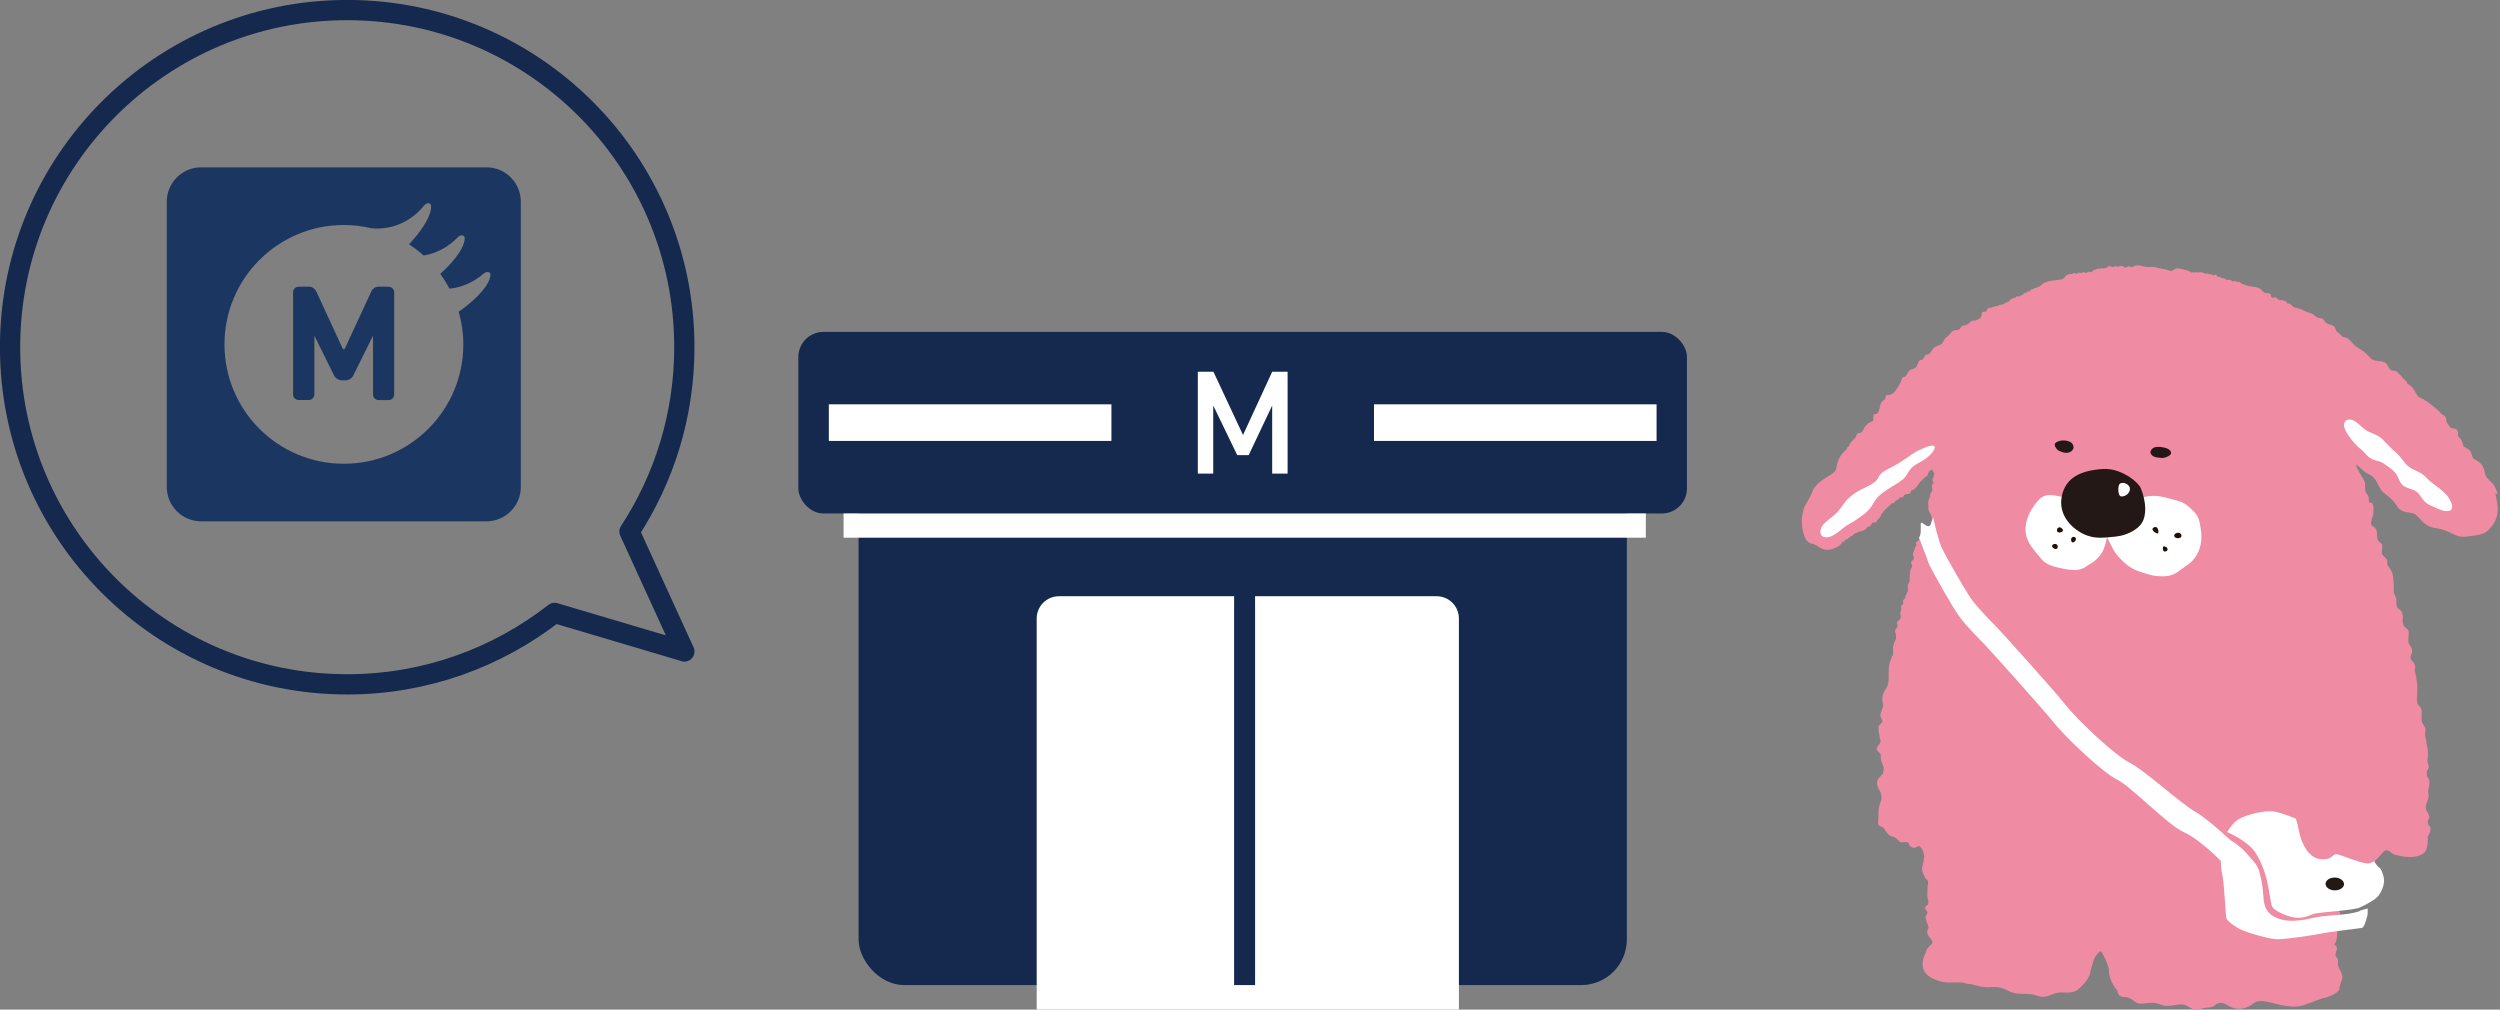
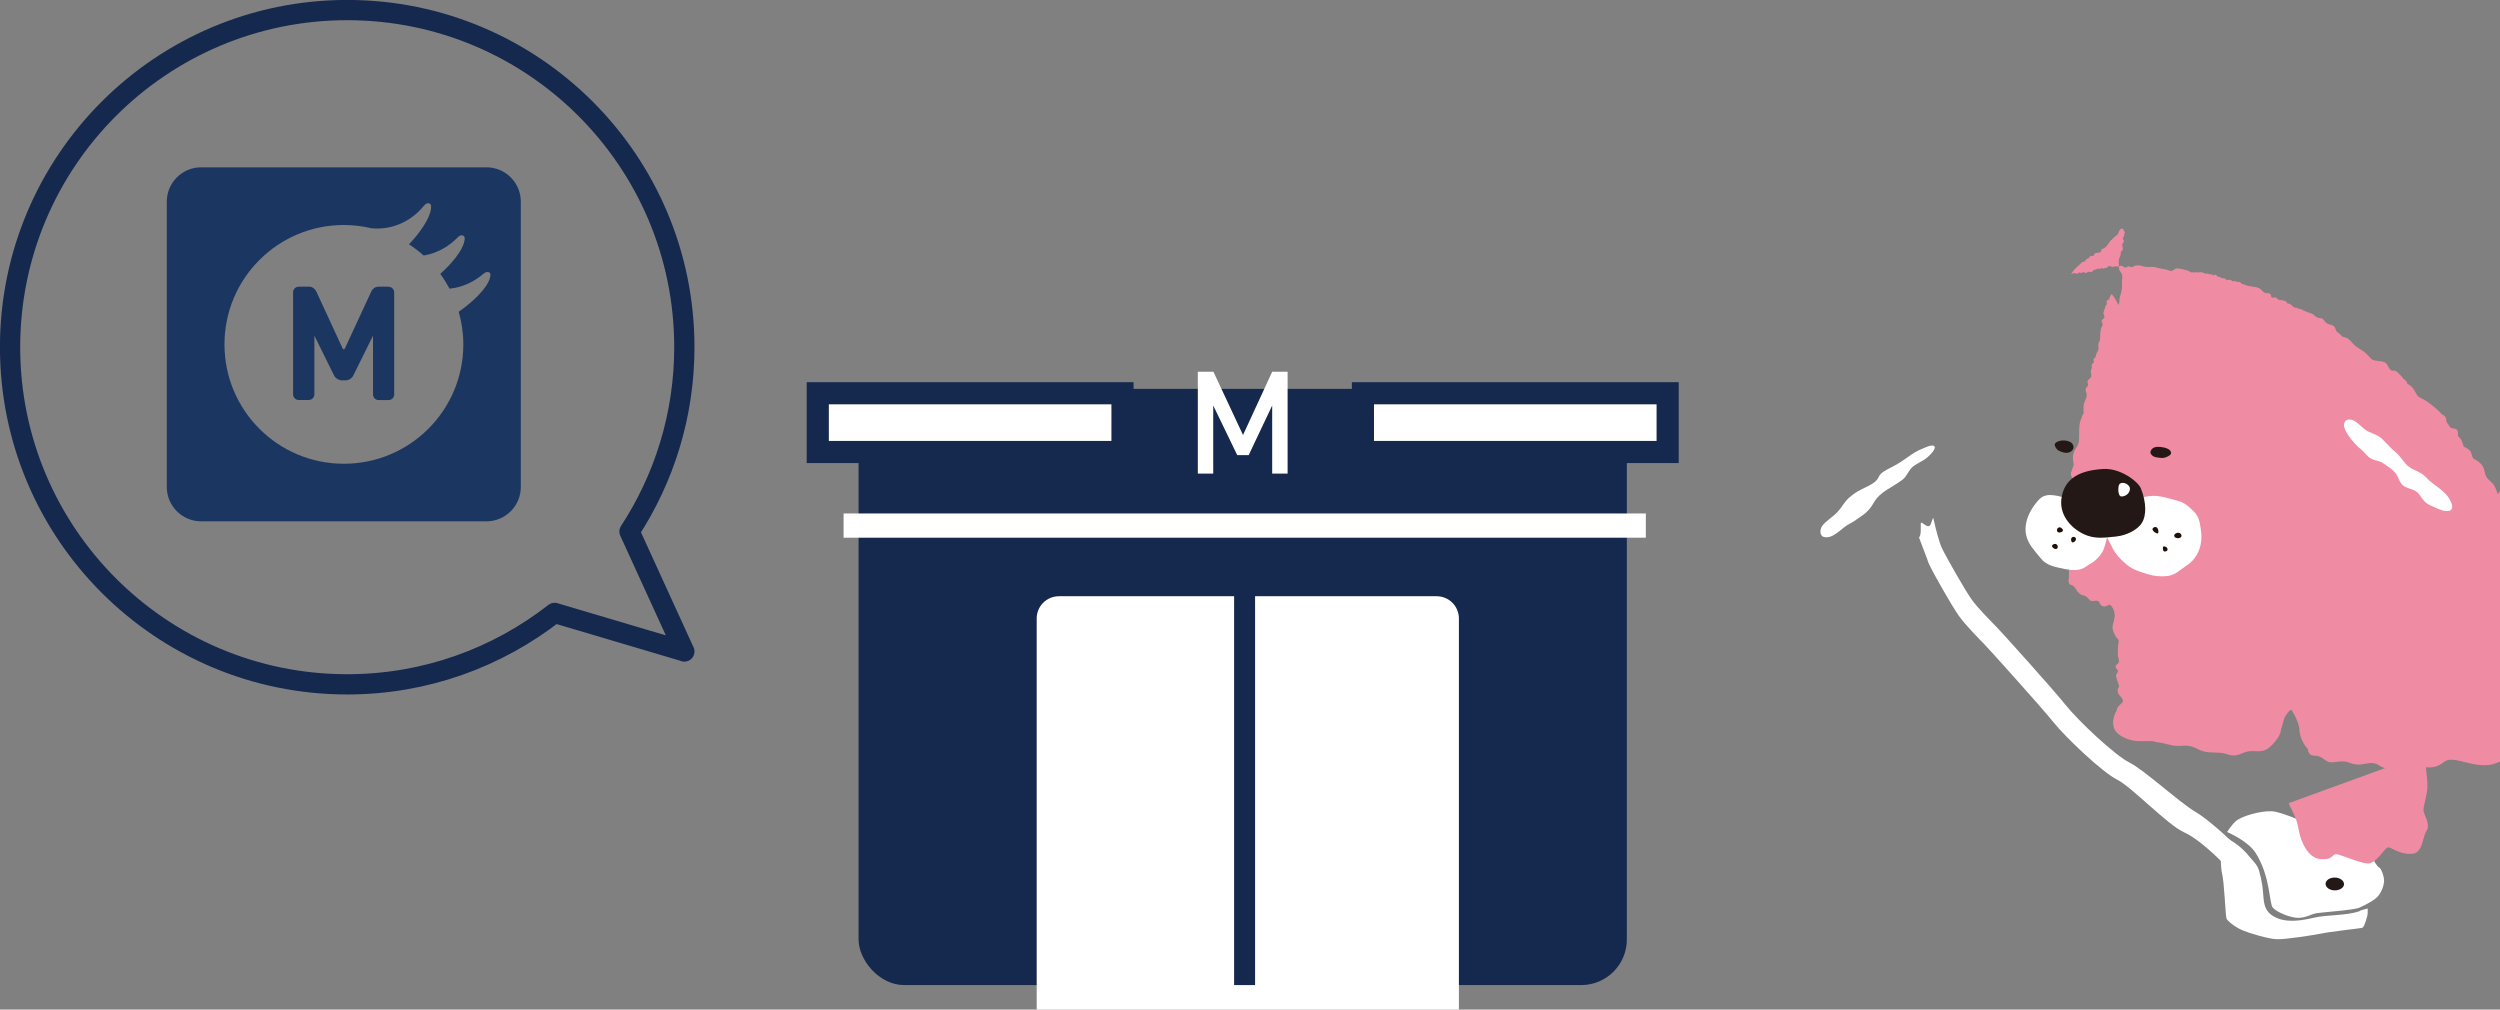
<svg xmlns="http://www.w3.org/2000/svg" id="_レイヤー_2" data-name="レイヤー 2" viewBox="0 0 238.33 96.25">
  <rect x="0" y="0" width="238.33" height="96.25" fill="#808080" stroke="none" />
  <defs>
    <style>
      .cls-1 {
        stroke-width: 2.11px;
      }

      .cls-1, .cls-2 {
        stroke-miterlimit: 10;
      }

      .cls-1, .cls-2, .cls-3 {
        stroke: #15284e;
      }

      .cls-1, .cls-4 {
        fill: #fff;
      }

      .cls-2 {
        stroke-width: 2px;
      }

      .cls-2, .cls-3 {
        fill: none;
      }

      .cls-3 {
        stroke-linecap: round;
        stroke-linejoin: round;
        stroke-width: 1.93px;
      }

      .cls-5 {
        fill: #1b3761;
      }

      .cls-5, .cls-6, .cls-7, .cls-8, .cls-4, .cls-9 {
        stroke-width: 0px;
      }

      .cls-6 {
        fill: #15284e;
      }

      .cls-7 {
        fill: #231815;
      }

      .cls-8 {
        fill: #1f0f08;
      }

      .cls-9 {
        fill: #ef8ba2;
      }
    </style>
  </defs>
  <g id="_レイヤー_1-2" data-name="レイヤー 1">
    <g>
      <g>
        <g>
          <rect class="cls-6" x="81.85" y="37.07" width="73.24" height="56.84" rx="4.35" ry="4.35" />
          <path class="cls-4" d="m139.08,96.25v-37.29c0-1.17-.95-2.12-2.12-2.12h-36.01c-1.17,0-2.12.95-2.12,2.12v37.29h40.25Z" />
-           <rect class="cls-6" x="76.11" y="31.64" width="84.71" height="17.31" rx="2.39" ry="2.39" />
          <rect class="cls-1" x="77.96" y="37.49" width="29.05" height="5.6" />
          <rect class="cls-1" x="129.93" y="37.49" width="29.05" height="5.6" />
          <rect class="cls-4" x="80.42" y="48.95" width="76.48" height="2.31" />
          <line class="cls-2" x1="118.65" y1="54.59" x2="118.65" y2="93.91" />
          <polygon class="cls-4" points="122.75 45.15 121.28 45.15 121.28 38.66 119.04 43.39 117.95 43.39 115.66 38.66 115.66 45.15 114.19 45.15 114.19 35.44 115.68 35.44 118.5 41.47 121.28 35.44 122.75 35.44 122.75 45.15" />
        </g>
        <path class="cls-3" d="m65.24,62.11l-5.23-11.44c3.3-5.05,5.23-11.08,5.23-17.57C65.24,15.35,50.85.96,33.1.96S.96,15.35.96,33.1s14.39,32.14,32.14,32.14c7.46,0,14.31-2.55,19.77-6.81l12.37,3.67Z" />
        <g>
          <path class="cls-5" d="m37.07,27.33h-1.01c-.28,0-.55.2-.66.45l-2.51,5.41c-.03.07-.08.12-.12.12-.04,0-.08-.05-.12-.12l-2.5-5.41c-.12-.25-.39-.45-.67-.45h-1.01c-.29,0-.53.24-.53.53v9.74c0,.29.24.53.53.53h.97c.29,0,.53-.24.53-.53v-5.52s0-.07,0-.08c.01.01.03.04.04.08l1.85,3.74c.13.25.44.44.72.44h.37c.28,0,.6-.19.72-.44l1.85-3.74s.03-.06.04-.08c0,.02,0,.05,0,.09v5.52c0,.29.24.53.53.53h.96c.29,0,.53-.24.53-.53v-9.74c0-.29-.24-.53-.53-.53" />
          <path class="cls-5" d="m46.38,15.95h-27.21c-1.8,0-3.27,1.47-3.27,3.27v27.21c0,1.8,1.47,3.27,3.27,3.27h27.21c1.8,0,3.27-1.47,3.27-3.27v-27.21c0-1.8-1.47-3.27-3.27-3.27m.31,10.61c-.32,1-1.67,2.27-2.96,3.16.28.99.44,2.03.44,3.11,0,6.29-5.1,11.38-11.39,11.38s-11.38-5.09-11.38-11.38,5.1-11.38,11.38-11.38c.9,0,1.78.11,2.63.31,2.18.21,3.94-.84,4.99-2.13.16-.2.35-.29.49-.25.22.06.23.27.19.56-.13.95-1.08,2.29-2.09,3.35.49.32.96.68,1.4,1.07,1.32-.22,2.43-.89,3.22-1.71.18-.19.37-.26.51-.2.21.08.21.3.14.58-.2.92-1.22,2.12-2.29,3.08.33.45.62.92.89,1.41,1.27-.13,2.39-.69,3.21-1.41.2-.17.4-.22.53-.16.2.1.18.31.09.59" />
        </g>
      </g>
      <g>
-         <path class="cls-9" d="m238.1,47.12c0-.1-.03-.21-.09-.32-.22-.62-.38-.71-.8-1.11-.47-.48-.21-.9-.64-1.4-.28-.32-.51-.43-.73-.54-.03-.03-.06-.06-.09-.1-.11-.17-.11-.43-.22-.6-.16-.26-.44-.34-.66-.48-.09-.29-.18-.57-.3-.74-.06-.09-.16-.18-.26-.29.01-.04.02-.08.02-.14,0-.69-.36-.45-.73-.64-.13-.18-.25-.36-.37-.55-.03-.26-.03-.52-.36-.67-.02-.01-.04-.02-.07-.03-.33-.4-.86-.82-1.2-1.07-.27-.21-.69-.45-.97-.58-.25-.12-.4-.61-.58-.83-.15-.19-.35-.33-.58-.48,0-.03,0-.07-.02-.12-.04-.15-.25-.24-.34-.34-.12-.14-.19-.25-.33-.38-.08-.08-.25-.28-.35-.33-.14-.08-.28,0-.43-.06-.31-.13-.32-.57-.61-.75-.35-.21-.91-.09-1.26-.31-.17-.11-.37-.39-.53-.53-.35-.35-.85-.53-1.2-.89-.19-.2-.42-.48-.65-.62-.14-.07-.29-.05-.43-.13-.09-.05-.18-.2-.27-.26-.14-.12-.23-.14-.34-.31-.06-.11-.08-.27-.16-.36-.22-.26-.54-.17-.8-.39-.14-.11-.19-.29-.34-.38-.16-.11-.27-.04-.44-.1-.28-.1-.4-.38-.73-.44-.15-.02-3.02-1.26-.46-.05-.15-.07-.16-.21-.29-.27-.29-.17-.58-.05-.85-.27-.13-.11-.2-.21-.35-.29-.14-.08-.27.06-.27-.19l-.03.07c-.07-.24-.22-.14-.43-.23-.04-.02-.28-.02-.36-.05-.07-.02-.13-.16-.22-.2-.11-.05-.3.05-.4-.01-.12-.09-.05-.24-.1-.28-.26-.22-.23-.09-.47-.14-.35-.08-.35-.34-.68-.49-.28-.11-.73-.13-1.02-.2-.21-.06-.34-.1-.49-.16h0s0,0,0,0c-.05-.02-.08-.03-.11-.04-.07-.05-.11-.15-.21-.18-.1-.01-.17.03-.3-.01-.06-.02-.06-.07-.14-.08-.07,0-.09.06-.15.05-.12,0-.17-.13-.29-.15-.16-.04-.23.06-.4-.03-.05-.03-.11-.09-.16-.11-.07-.03-.11,0-.18-.01-.12-.02-.13-.07-.2-.1-.08-.04-.13-.02-.21-.05-.14-.04-.16-.21-.32-.2-.06,0-.09.08-.14.08-.08,0-.09-.08-.15-.1-.08-.03-.15.01-.2,0-.09-.01-.11-.07-.16-.07-.07-.02-.13,0-.21,0-.07,0-.09-.04-.17-.07-.11-.04-.25-.06-.37-.08v.02s-.07-.02-.12,0c-.06,0-.09.01-.13.02-.13-.06-.23-.03-.34,0-.12-.03-.16-.03-.22,0-.17-.04-.21-.15-.39-.19-.25-.06-.79-.22-1.02-.2-.21,0-.33.2-.47.23-.22.04-.35-.08-.51-.12-.37-.08-.64-.09-.99-.2-.41-.13-.64,0-1.08-.07-.19-.03-.41-.14-.58-.13-.19-.01-.36,0-.52.1-.04.02-.09.06-.14.07-.05.01-.08-.01-.14-.04-.05-.02-.24-.08-.29,0-.08.02-.14.1-.23.08-.05,0-.09-.04-.12-.08-.07-.04-.14-.08-.23-.09-.13-.03-.18.08-.29.09-.1,0-.2-.07-.31-.04-.09.02-.16.08-.26.05-.1-.03-.26-.11-.36-.06-.08.03-.11.14-.2.16-.04.01-.08-.02-.12,0-.03.01-.05.04-.09.06-.08.04-.13-.03-.21-.04-.09,0-.15.07-.23.06h-.05c-.21-.01-.26.03-.36.09-.11-.01-.21.07-.26.14-.06.07-.13.11-.23.1-.03,0-.06-.06-.1-.06-.06,0-.09.03-.14.06-.07.04-.13.09-.23.06-.07-.02-.15-.1-.24-.06-.08.04-.05.08-.15.07-.09-.01-.16-.07-.25-.02-.07.04-.09.1-.19.1-.09-.01-.14-.1-.25-.07-.09.02-.12.09-.24.09h0c-.17,0-.33.04-.43.09-.22.13-.2.29-.44.4-.1.04-.39.06-.48.08-.33.06-.8.07-1.09.23-.03,0-.04,0-.06,0-.18.03-.34.28-.54.38-.03.02-.07.03-.11.05-.01,0-.01,0-.03,0-.03,0-.12.08-.16.08-.07.03-.16.03-.22.06-.05.03-.06.08-.12.09-.04,0-.09-.03-.14,0-.06.04-.07.12-.14.17-.06.06-.14.01-.23.05-.07.02-.09.09-.18.12-.09.02-.13,0-.19.09-.08.1-.17.13-.3.18-.06.03-.14.1-.22.08-.04-.01-.04-.05-.09-.05-.05,0-.06.04-.08.07-.05.06-.05.08-.12.1-.04,0-.11-.02-.14,0-.06.02-.11.09-.19.11-.08.03-.12.04-.17.13-.03.05-.02.09-.08.11-.03,0-.08-.01-.1,0-.09.05-.03.12-.16.11-.15,0-.1,0-.17.11-.05.09-.12.03-.2.06-.05.01-.07.04-.12.04-.04,0-.07-.03-.11-.02-.04.02-.06.05-.09.08-.05.04-.09.04-.16.05-.11.01-.21.03-.31.06-.1.03-.19.06-.27.11-.07-.03-.18-.01-.28.04-.11.06-.11.23-.21.31-.11.06-.25-.03-.34.08-.14.15-.03.4-.24.57-.1.09-.23.11-.34.19-.15.05-.27,0-.42.06-.18.08-.28.25-.45.34-.15.08-.34.06-.5.15-.18.11-.12.27-.35.36-.17.07-.37,0-.53.1-.16.11-.26.31-.4.44-.1.11-.23.17-.33.27-.13.14-.19.41-.32.52-.14.13-.36.14-.53.24-.25.13-.28.22-.46.45-.1.12-.13.22-.28.32-.06.04-.24.02-.28.05-.03.03-.14.23-.14.23-.01,0-.1.18-.15.23-.06.06-.18-.03-.25.04-.16.16-.12.2-.23.38-.1.19.02.19-.24.38-.16.11-.37.09-.5.21-.18.16-.22.38-.39.56-.1.1-.21.05-.33.18-.06.06-.07.28-.12.37-.29.51-.54,1.06-1.05,1.24-.11.03-.27-.04-.36.05-.11.09,0,.24-.06.31-.14.16-.34.22-.43.41-.18.36-.06,1.13-.71,1.07-.02.21-.02.42-.03.63-.32.14-.46.19-.69.43-.17.16-.25.5-.43.66-.11.1-.29.04-.38.11-.07.07-.12.28-.19.38-.1.16-.36.34-.48.53-.05.08-.09.2-.14.31-.06.04-.12.07-.16.12-.05.06-.05.12-.08.19-.31.26-.57.55-.74.95-.38.83.02.98-.77,1.46-.6.36-1.52.92-1.72,1.58-.07.24-.69,1.33-.81,1.56-.07.15-.25,1.02-.23,1.26.04.5.05.84.21,1.31.09.29.21.55.45.73.23.16.43.12.69.26.21.13.47.32.67.38.52.16.87.03,1.25-.13.3-.13.37-.21.43-.32.03-.01.05-.02.07-.03.05-.05.05-.15.11-.21.03-.02.11.03.14.01.05-.05.05-.11.09-.14.16-.12.26-.09.41-.25.07-.06.08-.1.16-.16.03-.02.11,0,.14-.02.06-.03.03-.1.08-.12.15-.09.36-.2.52-.26.17-.06.41-.1.56-.18.17-.09.2-.25.37-.34.03-.02.11.03.15,0,.06-.04.03-.06.08-.11.06-.06.05-.17.14-.23.1-.07.19,0,.3-.04.13-.05.13-.16.19-.23.07-.09.36-.32.34-.45t-.01-.02c.06-.07.11-.14.16-.23.15-.25.66-.65.89-.9.08,0,.18-.02.23-.05.07-.06.08-.14.15-.21.09-.06.16-.03.26-.13.07-.08.06-.14.19-.19.06-.02.16.04.22,0,.08-.04.04-.11.08-.14.13-.12.1-.13.28-.15.39-.05.34-.02.45-.38,0,0,.01,0,.02,0,.25.02.5-.33.62-.51h0c.08-.12.17-.22.24-.33.02,0,.03,0,.05-.01.07-.06.08-.09.15-.16.11-.12.21-.19.33-.28.18-.14.14-.16.21-.34.06-.13.13-.27.28-.3.04,0,.11.02.19.07-.04.03.01.1.02.16,0,0,.08.07.09.1.01.05-.04.11-.05.16-.01.11,0,.13-.04.23-.04.13-.12.1-.1.25,0,.09.11.12.1.22,0,.12-.11.17-.14.27-.09.24.12.34,0,.58-.03.07-.12.12-.15.2-.04.11,0,.19-.03.28-.05.21-.19.35-.18.61.02.21.02.38.02.58,0,.26.15.38.27.6.05.11.05.19.06.31h0c-.07.34,0,.79-.05,1.14-.04.36-.27.87-.23,1.23-.03.11-.07.22-.1.3-.17-.39-.39-.76-.62-1.04-.13.07-.2.28-.26.51h0c-.16,0-.19.1-.25.22-.03.08.05.14.04.21-.02.05-.12.15-.13.16-.04.28-.19.49-.21.73,0,.12.15.21.09.39-.07.18-.25.16-.26.37,0,.13.13.19.1.35-.02.08-.14.24-.16.35-.08.32-.07.75-.09,1.03-.01.16-.11.25-.15.38-.05.19.02.27.01.45,0,.3-.26.5-.26.74,0,.03,0,.06,0,.07-.1.08-.19.18-.22.24-.02.1.06.2.03.29-.04.08-.15.12-.19.21-.04.09.01.21,0,.3,0,.1-.05.13-.08.25-.07.21.06.36.03.56-.04.23-.29.29-.35.47-.05.13.05.26.04.38-.02.15-.11.16-.18.28-.13.21-.02.34.04.52,0,.12,0,.24-.01.36-.05.17-.16.36-.21.51-.08.25-.08.5-.07.76,0,.13.03.19-.02.32-.04.11-.13.12-.13.28,0,0,0,0,0,0-.2.4-.25.75-.27,1.27-.01.61.09,1.21-.29,1.71-.36.49-.35,1.02-.22,1.59-.13.35-.28.71-.28.9.01.23.21.37.18.56-.03.21-.28.29-.33.46-.09.35.06.84.11,1.13.04.24.13.19,0,.48-.08.21-.33.32-.3.58.01.21.29.32.35.45.06.16.02.36.05.54.03.23.19.53.27.79-.01.17-.04.35-.08.53-.18.26-.51.45-.56.81-.06.43.26.76.36,1.11.16.54-.03.74-.16,1.22-.1.37-.06.77-.07,1.12,0,.14-.07.41-.02.56.1.3.26.16.45.33.27.24.35.63.73.82.23.1.32.06.52.2.09.08.3.32.36.36.24.12.5-.04.69.03.26.09.14.26.33.41.34.27.56.04.83-.06.36.3.45.67.49,1.16l-.06.02c.05.39-.21.7-.16,1.11.03.22.21.61.31.78.09.17.2.12.26.35.05.19-.06.34-.05.51,0,.3-.03.6-.02.88,0,.26.17.43.07.74-.04.11-.26.2-.28.32-.04.24.22.3.22.48,0,.14-.17.29-.18.38-.01.21.03.18.08.4.05.22.18.45.21.69-.06.1-.13.23-.14.39,0,.13.05.27.14.39.16.21.27.32.31.39.04.07.05.1.05.25.01.02-.09.16-.26.3-.15.14-.33.33-.34.6h0c-.27.43-.39.97-.3,1.42.13.8.98,1.16,1.67,1.36.71.19,1.42.05,2.12.11.3.1.56.14.8.15.6.15,1.16.34,1.83.29.37-.02.74-.04,1.1.08.36.12.68.34,1.04.44.72.21,1.47.02,2.18.25.33.1.61.2.96.13.35-.06.65-.25,1-.34.7-.18,1.41.16,2.04-.31.44-.32,1.14-1.12,1.22-1.66,0-.04,0-.08.01-.13.15-.43.23-.83.3-1.02.02-.11.16-.35.31-.55.09-.11.17-.19.24-.25.06-.05.11-.07.13-.07.07.05.29.43.46.79.18.41.33.87.32,1.05,0,.43.21,1.28.83,1.93l-.02.07c.06.19.12.38.31.46.19.08.41.06.61.09.13.05.25.1.36.14.29.18.53.45.86.47.5.02,1.02-.16,1.52-.05.23.04.44.16.67.21.32.08.64.07.96.01.56-.09.98-.21,1.47.11.45.3.84.37,1.35.17.39-.14.84,0,1.18-.28.05-.03.09-.09.13-.13.17-.08.31-.13.46-.12.03,0,.06,0,.1.01.41.05.76.53,1.56.56h.01c.11,0,.23-.01.35-.03.51-.07.78-.28,1.01-.44.22-.17.38-.27.78-.27.05,0,.11,0,.17.01.73.06,1.82.5,2.89.52.41,0,.83-.04,1.22-.21.45-.18,1.01-.36,1.55-.57.31-.02.64-.18.95-.31.19-.09.32-.16.48-.3.29-.26.17-.16.24-.48.04-.21.11-.4.15-.52.09-.26.16-.29.1-.59-.07-.3-.33-.64-.4-.94-.06-.22.01-.37-.02-.58-.04-.19-.22-.19-.23-.43,0-.45.41-.65-.13-1.01.32-.23.3-1.12.29-1.46-.02-.41.14-.39.24-.72.08-.29-.13-.5.06-.8-.03-.08-.08-.15-.15-.21.3-1.54.71-3.47.97-4.81.54.17,1.11.37,1.53.42.02,0,.05,0,.08,0,.54,0,.96-.43,1.3-.82.15-.16.27-.33.39-.45.1-.06.21-.12.34-.1.15.01.26.11.36.2.19.2.4.22.66.28.71.17,1.65.27,2.33-.11.55-.31.53-1.05.52-1.61,0-.03,0-.05,0-.08.24-.32.38-.84.18-.99-.17-.13-.21-.29-.16-.49.04-.15.16-.29.13-.44-.06-.36-.4-.58-.33-.98.07-.39.31-.64.26-1.06-.02-.16-.05-.33-.02-.5.03-.16.09-.31.1-.48.02-.19.02-.37-.05-.54-.05-.11-.14-.2-.21-.31-.01-.12-.03-.23-.03-.32.06-.2.26-.36.23-.59-.02-.17-.11-.33-.13-.5,0-.11,0-.23.01-.35.02-.18.04-.38.04-.55,0-.14-.05-.44-.14-.84.04-.12-.07-.35-.09-.49-.02-.15-.05-.34-.03-.48,0-.1.04-.18.04-.27-.01-.28-.24-.46-.33-.71-.1-.27-.04-.6-.04-.88-.01-.16,0-.32-.07-.47-.07-.14-.19-.21-.28-.33-.16-.22-.09-.63-.08-.89,0-.34.03-.69,0-1.03-.03-.31-.09-.58-.1-.88h-.05c0-.06,0-.11-.02-.15.02-.11-.07-.29-.06-.38.02-.11.06-.16.04-.3-.02-.11-.05-.25-.11-.34-.1-.16-.3-.27-.33-.47-.04-.23.14-.4.15-.61.03-.27-.09-.45-.24-.65-.24-.3-.05-.87-.09-1.24-.03-.26-.21-.32-.39-.49-.03-.03-.06-.08-.09-.12-.01-.03-.02-.05-.03-.08-.02-.11-.06-.22-.07-.33,0-.2.04-.38.01-.58-.02-.18-.11-.4-.26-.5-.16-.12-.27-.17-.32-.38-.05-.2,0-.39-.02-.59-.03-.21-.13-.38-.21-.57-.03-.05-.03-.09-.04-.14,0-.65,0-1.35-.14-1.81-.09-.28-.29-.56-.48-.79,0-.12.02-.24,0-.39-.05-.22-.27-.36-.42-.53-.18-.2-.07-.39-.07-.64,0-.09.03-.21.01-.31-.02-.17-.17-.24-.29-.33-.37-.31-.07-.87-.33-1.26-.13-.18-.37-.24-.45-.44,0-.01,0-.04,0-.06.01-.11.03-.24.06-.36.05-.23.17-.41.17-.67,0-.24.03-.51-.04-.75-.06-.2-.18-.2-.39-.23-.02-.16.01-.33-.03-.48-.04-.17-.15-.28-.23-.43-.19-.31-.05-.65-.13-.98-.06-.29-.31-.55-.44-.83-.13-.25-.29-.51-.38-.78,0-.04-.02-.07-.03-.11.36.22.57.5.91.75.35.23.61.27.88.62.35.46.41.92.85,1.31.42.36.85.63,1.14,1.09.33.51.5.67,1.03.77.28.05.67.07.88.24.45.36.53.65,1.03.96.62.4,1.08.31,1.5.45,1.26.42,1.36.83,2.48.67,1.01-.15,1.59-.15,2.13-.82.44-.54.68-1.04.69-1.71.01-.39-.11-1.09-.23-1.57" />
+         <path class="cls-9" d="m238.1,47.12c0-.1-.03-.21-.09-.32-.22-.62-.38-.71-.8-1.11-.47-.48-.21-.9-.64-1.4-.28-.32-.51-.43-.73-.54-.03-.03-.06-.06-.09-.1-.11-.17-.11-.43-.22-.6-.16-.26-.44-.34-.66-.48-.09-.29-.18-.57-.3-.74-.06-.09-.16-.18-.26-.29.01-.04.02-.08.02-.14,0-.69-.36-.45-.73-.64-.13-.18-.25-.36-.37-.55-.03-.26-.03-.52-.36-.67-.02-.01-.04-.02-.07-.03-.33-.4-.86-.82-1.2-1.07-.27-.21-.69-.45-.97-.58-.25-.12-.4-.61-.58-.83-.15-.19-.35-.33-.58-.48,0-.03,0-.07-.02-.12-.04-.15-.25-.24-.34-.34-.12-.14-.19-.25-.33-.38-.08-.08-.25-.28-.35-.33-.14-.08-.28,0-.43-.06-.31-.13-.32-.57-.61-.75-.35-.21-.91-.09-1.26-.31-.17-.11-.37-.39-.53-.53-.35-.35-.85-.53-1.2-.89-.19-.2-.42-.48-.65-.62-.14-.07-.29-.05-.43-.13-.09-.05-.18-.2-.27-.26-.14-.12-.23-.14-.34-.31-.06-.11-.08-.27-.16-.36-.22-.26-.54-.17-.8-.39-.14-.11-.19-.29-.34-.38-.16-.11-.27-.04-.44-.1-.28-.1-.4-.38-.73-.44-.15-.02-3.02-1.26-.46-.05-.15-.07-.16-.21-.29-.27-.29-.17-.58-.05-.85-.27-.13-.11-.2-.21-.35-.29-.14-.08-.27.06-.27-.19l-.03.07c-.07-.24-.22-.14-.43-.23-.04-.02-.28-.02-.36-.05-.07-.02-.13-.16-.22-.2-.11-.05-.3.05-.4-.01-.12-.09-.05-.24-.1-.28-.26-.22-.23-.09-.47-.14-.35-.08-.35-.34-.68-.49-.28-.11-.73-.13-1.02-.2-.21-.06-.34-.1-.49-.16h0s0,0,0,0c-.05-.02-.08-.03-.11-.04-.07-.05-.11-.15-.21-.18-.1-.01-.17.03-.3-.01-.06-.02-.06-.07-.14-.08-.07,0-.09.06-.15.05-.12,0-.17-.13-.29-.15-.16-.04-.23.06-.4-.03-.05-.03-.11-.09-.16-.11-.07-.03-.11,0-.18-.01-.12-.02-.13-.07-.2-.1-.08-.04-.13-.02-.21-.05-.14-.04-.16-.21-.32-.2-.06,0-.09.08-.14.08-.08,0-.09-.08-.15-.1-.08-.03-.15.01-.2,0-.09-.01-.11-.07-.16-.07-.07-.02-.13,0-.21,0-.07,0-.09-.04-.17-.07-.11-.04-.25-.06-.37-.08v.02s-.07-.02-.12,0c-.06,0-.09.01-.13.02-.13-.06-.23-.03-.34,0-.12-.03-.16-.03-.22,0-.17-.04-.21-.15-.39-.19-.25-.06-.79-.22-1.02-.2-.21,0-.33.2-.47.23-.22.04-.35-.08-.51-.12-.37-.08-.64-.09-.99-.2-.41-.13-.64,0-1.08-.07-.19-.03-.41-.14-.58-.13-.19-.01-.36,0-.52.1-.04.02-.09.06-.14.07-.05.01-.08-.01-.14-.04-.05-.02-.24-.08-.29,0-.08.02-.14.1-.23.08-.05,0-.09-.04-.12-.08-.07-.04-.14-.08-.23-.09-.13-.03-.18.08-.29.09-.1,0-.2-.07-.31-.04-.09.02-.16.08-.26.05-.1-.03-.26-.11-.36-.06-.08.03-.11.14-.2.16-.04.01-.08-.02-.12,0-.03.01-.05.04-.09.06-.08.04-.13-.03-.21-.04-.09,0-.15.07-.23.06h-.05c-.21-.01-.26.03-.36.09-.11-.01-.21.07-.26.14-.06.07-.13.11-.23.1-.03,0-.06-.06-.1-.06-.06,0-.09.03-.14.06-.07.04-.13.09-.23.06-.07-.02-.15-.1-.24-.06-.08.04-.05.08-.15.07-.09-.01-.16-.07-.25-.02-.07.04-.09.1-.19.1-.09-.01-.14-.1-.25-.07-.09.02-.12.09-.24.09h0t-.01-.02c.06-.07.11-.14.16-.23.15-.25.66-.65.89-.9.08,0,.18-.02.23-.05.07-.06.08-.14.15-.21.09-.06.16-.03.26-.13.07-.08.06-.14.19-.19.06-.02.16.04.22,0,.08-.04.04-.11.08-.14.13-.12.1-.13.28-.15.39-.05.34-.02.45-.38,0,0,.01,0,.02,0,.25.02.5-.33.62-.51h0c.08-.12.17-.22.24-.33.02,0,.03,0,.05-.01.07-.06.08-.09.15-.16.11-.12.21-.19.33-.28.18-.14.14-.16.21-.34.06-.13.13-.27.28-.3.04,0,.11.02.19.07-.04.03.01.1.02.16,0,0,.08.07.09.1.01.05-.04.11-.05.16-.01.11,0,.13-.04.23-.04.13-.12.1-.1.25,0,.09.11.12.1.22,0,.12-.11.17-.14.27-.09.24.12.34,0,.58-.03.07-.12.12-.15.2-.04.11,0,.19-.03.28-.05.21-.19.35-.18.61.02.21.02.38.02.58,0,.26.15.38.27.6.05.11.05.19.06.31h0c-.07.34,0,.79-.05,1.14-.04.36-.27.87-.23,1.23-.03.11-.07.22-.1.3-.17-.39-.39-.76-.62-1.04-.13.07-.2.28-.26.51h0c-.16,0-.19.1-.25.22-.03.08.05.14.04.21-.02.05-.12.15-.13.16-.04.28-.19.49-.21.73,0,.12.15.21.09.39-.07.18-.25.16-.26.37,0,.13.13.19.1.35-.02.08-.14.24-.16.35-.08.32-.07.75-.09,1.03-.01.16-.11.25-.15.38-.05.19.02.27.01.45,0,.3-.26.5-.26.74,0,.03,0,.06,0,.07-.1.08-.19.18-.22.24-.02.1.06.2.03.29-.04.08-.15.12-.19.21-.04.09.01.21,0,.3,0,.1-.05.13-.08.25-.07.21.06.36.03.56-.04.23-.29.29-.35.47-.05.13.05.26.04.38-.02.15-.11.16-.18.28-.13.21-.02.34.04.52,0,.12,0,.24-.01.36-.05.17-.16.36-.21.51-.08.25-.08.5-.07.76,0,.13.03.19-.02.32-.04.11-.13.12-.13.28,0,0,0,0,0,0-.2.4-.25.75-.27,1.27-.01.61.09,1.21-.29,1.71-.36.49-.35,1.02-.22,1.59-.13.35-.28.71-.28.9.01.23.21.37.18.56-.03.21-.28.29-.33.46-.09.35.06.84.11,1.13.04.24.13.19,0,.48-.08.21-.33.32-.3.58.01.21.29.32.35.45.06.16.02.36.05.54.03.23.19.53.27.79-.01.17-.04.35-.08.53-.18.26-.51.45-.56.81-.06.43.26.76.36,1.11.16.54-.03.74-.16,1.22-.1.37-.06.77-.07,1.12,0,.14-.07.41-.02.56.1.3.26.16.45.33.27.24.35.63.73.82.23.1.32.06.52.2.09.08.3.32.36.36.24.12.5-.04.69.03.26.09.14.26.33.41.34.27.56.04.83-.06.36.3.45.67.49,1.16l-.06.02c.05.39-.21.7-.16,1.11.03.22.21.61.31.78.09.17.2.12.26.35.05.19-.06.34-.05.51,0,.3-.03.6-.02.88,0,.26.17.43.07.74-.04.11-.26.2-.28.32-.04.24.22.3.22.48,0,.14-.17.29-.18.38-.01.21.03.18.08.4.05.22.18.45.21.69-.06.1-.13.23-.14.39,0,.13.05.27.14.39.16.21.27.32.31.39.04.07.05.1.05.25.01.02-.09.16-.26.3-.15.14-.33.33-.34.6h0c-.27.43-.39.97-.3,1.42.13.8.98,1.16,1.67,1.36.71.19,1.42.05,2.12.11.3.1.56.14.8.15.6.15,1.16.34,1.83.29.37-.02.74-.04,1.1.08.36.12.68.34,1.04.44.72.21,1.47.02,2.18.25.33.1.61.2.96.13.35-.06.65-.25,1-.34.7-.18,1.41.16,2.04-.31.44-.32,1.14-1.12,1.22-1.66,0-.04,0-.08.01-.13.15-.43.23-.83.3-1.02.02-.11.16-.35.31-.55.09-.11.17-.19.24-.25.06-.05.11-.07.13-.07.07.05.29.43.46.79.18.41.33.87.32,1.05,0,.43.21,1.28.83,1.93l-.02.07c.06.19.12.38.31.46.19.08.41.06.61.09.13.05.25.1.36.14.29.18.53.45.86.47.5.02,1.02-.16,1.52-.05.23.04.44.16.67.21.32.08.64.07.96.01.56-.09.98-.21,1.47.11.45.3.84.37,1.35.17.39-.14.84,0,1.18-.28.05-.03.09-.09.13-.13.17-.08.31-.13.46-.12.03,0,.06,0,.1.01.41.05.76.53,1.56.56h.01c.11,0,.23-.01.35-.03.51-.07.78-.28,1.01-.44.22-.17.38-.27.78-.27.05,0,.11,0,.17.01.73.06,1.82.5,2.89.52.41,0,.83-.04,1.22-.21.45-.18,1.01-.36,1.55-.57.31-.02.64-.18.95-.31.19-.09.32-.16.48-.3.29-.26.17-.16.24-.48.04-.21.11-.4.15-.52.09-.26.16-.29.1-.59-.07-.3-.33-.64-.4-.94-.06-.22.01-.37-.02-.58-.04-.19-.22-.19-.23-.43,0-.45.41-.65-.13-1.01.32-.23.3-1.12.29-1.46-.02-.41.14-.39.24-.72.08-.29-.13-.5.06-.8-.03-.08-.08-.15-.15-.21.3-1.54.71-3.47.97-4.81.54.17,1.11.37,1.53.42.02,0,.05,0,.08,0,.54,0,.96-.43,1.3-.82.15-.16.27-.33.39-.45.1-.06.21-.12.34-.1.15.01.26.11.36.2.19.2.4.22.66.28.71.17,1.65.27,2.33-.11.55-.31.53-1.05.52-1.61,0-.03,0-.05,0-.08.24-.32.38-.84.18-.99-.17-.13-.21-.29-.16-.49.04-.15.16-.29.13-.44-.06-.36-.4-.58-.33-.98.07-.39.31-.64.26-1.06-.02-.16-.05-.33-.02-.5.03-.16.09-.31.1-.48.02-.19.02-.37-.05-.54-.05-.11-.14-.2-.21-.31-.01-.12-.03-.23-.03-.32.06-.2.26-.36.23-.59-.02-.17-.11-.33-.13-.5,0-.11,0-.23.01-.35.02-.18.04-.38.04-.55,0-.14-.05-.44-.14-.84.04-.12-.07-.35-.09-.49-.02-.15-.05-.34-.03-.48,0-.1.04-.18.04-.27-.01-.28-.24-.46-.33-.71-.1-.27-.04-.6-.04-.88-.01-.16,0-.32-.07-.47-.07-.14-.19-.21-.28-.33-.16-.22-.09-.63-.08-.89,0-.34.03-.69,0-1.03-.03-.31-.09-.58-.1-.88h-.05c0-.06,0-.11-.02-.15.02-.11-.07-.29-.06-.38.02-.11.06-.16.04-.3-.02-.11-.05-.25-.11-.34-.1-.16-.3-.27-.33-.47-.04-.23.14-.4.15-.61.03-.27-.09-.45-.24-.65-.24-.3-.05-.87-.09-1.24-.03-.26-.21-.32-.39-.49-.03-.03-.06-.08-.09-.12-.01-.03-.02-.05-.03-.08-.02-.11-.06-.22-.07-.33,0-.2.04-.38.01-.58-.02-.18-.11-.4-.26-.5-.16-.12-.27-.17-.32-.38-.05-.2,0-.39-.02-.59-.03-.21-.13-.38-.21-.57-.03-.05-.03-.09-.04-.14,0-.65,0-1.35-.14-1.81-.09-.28-.29-.56-.48-.79,0-.12.02-.24,0-.39-.05-.22-.27-.36-.42-.53-.18-.2-.07-.39-.07-.64,0-.09.03-.21.01-.31-.02-.17-.17-.24-.29-.33-.37-.31-.07-.87-.33-1.26-.13-.18-.37-.24-.45-.44,0-.01,0-.04,0-.06.01-.11.03-.24.06-.36.05-.23.17-.41.17-.67,0-.24.03-.51-.04-.75-.06-.2-.18-.2-.39-.23-.02-.16.01-.33-.03-.48-.04-.17-.15-.28-.23-.43-.19-.31-.05-.65-.13-.98-.06-.29-.31-.55-.44-.83-.13-.25-.29-.51-.38-.78,0-.04-.02-.07-.03-.11.36.22.57.5.91.75.35.23.61.27.88.62.35.46.41.92.85,1.31.42.36.85.63,1.14,1.09.33.51.5.67,1.03.77.28.05.67.07.88.24.45.36.53.65,1.03.96.62.4,1.08.31,1.5.45,1.26.42,1.36.83,2.48.67,1.01-.15,1.59-.15,2.13-.82.44-.54.68-1.04.69-1.71.01-.39-.11-1.09-.23-1.57" />
        <path class="cls-4" d="m224.93,42.72c-.53-.45-1.5-1.63-1.48-2.22.03-.45.37-.59.8-.46.52.17,1.02.86,1.48,1.08.51.24.98.35,1.4.76.48.48.79.85,1.33,1.3.43.37.75,1.01,1.21,1.34.58.39,1.14.48,1.6.97.75.84,1.88,1.24,2.36,2.31.31.67.1.96-.45.92-.47-.03-.97-.32-1.4-.5-.62-.26-.8-.6-1.16-1.1-.35-.48-.97-.49-1.41-.75-.42-.25-.51-.76-.78-1.18-.27-.41-.8-.72-1.2-1-.43-.33-.94-.24-1.39-.6-.32-.27-.46-.52-.9-.88" />
        <path class="cls-4" d="m184.47,42.68c-.1-.42-.7-.11-1.2.09-.52.21-.9.45-1.31.75-.73.51-.96.67-1.64,1.02-.47.25-1.03.49-1.22.93-.17.42-.68.71-1.11.92-.72.35-1.07.5-1.67,1.02-.53.46-.67.89-1.18,1.43-.41.44-1.07.81-1.41,1.28-.22.29-.29.84.05,1.04.93.34,1.74-.82,2.51-1.21.47-.23.84-.53,1.27-.83.46-.3.8-.72,1.06-1.18.62-1.11,1.79-1.46,2.75-2.21.41-.33.5-.72.83-1.09.33-.37.95-.6,1.35-.89.25-.17.89-.76.89-1.08" />
        <path class="cls-4" d="m197.14,47.48c-.86-.11-1.95-.64-2.7.09-.57.57-1.11,1.44-1.27,2.23-.19.9,0,1.58.48,2.3.28.39.63.8.93,1.16.51.65,1.37.8,2.15.96.68.15,1.56.25,2.13-.21.28-.22.95-.43,1.53-1.33.24-.38.46-1.3.53-1.75.06-.37.07-.96-.08-1.33-.48-1.05-2.57-2.13-3.68-2.12" />
        <path class="cls-4" d="m203.19,47.84c.64-.41,1.3-.5,1.87-.56.79-.08,1.85.27,2.63.49.61.16.93.5,1.39.93.56.53.62,1.04.73,1.77.22,1.39-.21,2.7-1.37,3.45-.74.49-1.08.95-1.98,1.01-.55.04-1.11-.01-1.64-.17-.85-.25-1.62-.49-2.25-1.08-.45-.4-.89-.86-1.16-1.4-.21-.43-.74-1.36-.82-1.77-.09-.48-.08-.81.07-1.29.18-.61,1.9-1.18,2.52-1.37" />
        <path class="cls-8" d="m205.75,50.8c0,.21-.76-.23-.49-.47.31-.27.57.1.49.47" />
        <path class="cls-8" d="m207.66,51.31c-.45,0-.51-.36-.17-.49.44-.18.73.43.17.49" />
        <path class="cls-8" d="m206.36,52.58c-.16,0-.2-.3-.15-.48.46-.08.61.48.15.48" />
        <path class="cls-8" d="m196.29,50.77c-.41-.1-.12-.7.23-.43.33.26.04.42-.23.43" />
        <path class="cls-8" d="m196.1,52.31c-.27.14-.72-.29-.3-.44.27-.1.49.21.3.44" />
        <path class="cls-8" d="m197.65,51.7c-.23.1-.33-.51.01-.52.32-.02.34.39-.01.52" />
        <path class="cls-7" d="m201.82,51.14c-1.13.1-2.11.31-3.23-.25-1.13-.55-2.4-1.83-2.03-3.6.36-1.77,1.84-2.46,3.94-2.58,1.63-.11,3.32,1.19,3.59,1.84.54,1.34.54,2.59.11,3.28-.41.71-1.56,1.22-2.37,1.3" />
        <path class="cls-4" d="m202.06,46.15c-.17.16-.19,1.18.18,1.18.36,0,.77-.25.81-.69.05-.43-.66-.8-.99-.5" />
        <path class="cls-7" d="m197.66,42.55c-.04-.37-.44-.53-.87-.56-.35-.03-.91.14-.91.4,0,.26.31.53.31.53,0,0,.52.31.94.24.29-.05.59-.28.54-.61" />
        <path class="cls-7" d="m206.97,43.22c.04-.43-.63-.57-.99-.61-.44-.05-.79.03-.94.36-.15.3.22.58.5.62.4.06.6.11.89.02.18-.06.51-.21.53-.38" />
        <path class="cls-4" d="m224.98,86.85c-1.37.48-3.05.32-4.45.65-1.03.24-2.36.47-3.41.04-1.58-.65-1.23-1.79-1.46-3.19-.07-.43-.17-.91-.3-1.35-.19-.61-.54-.87-.98-1.41-.59-.73-1.44-1.41-2.38-1.81-.37.96-.32,2.95-.16,3.52.19.7.33,4.01.41,4.25.07.25.92.89,1.54,1.14.61.26,2.5.84,3.32.85.83.01,3.34-.38,3.93-.5,1.32-.26,3.43-.47,4.13-.58.17-.03.34-.49.51-1.15.04-.16.05-.42.04-.7-.24.06-.49.12-.74.21" />
        <path class="cls-4" d="m219.47,78.27s-2.16-.89-2.83-.93c-1.28-.06-3.02.52-3.48.93-.46.4-.84,1.05-.84,1.05,0,0,1.99.84,2.72,2,1.44,2.29,1.26,4.8,1.64,5.22.36.41,1.66.97,2.44.96.79-.03,1.09-.31,1.66-.43.58-.11,3.59-.3,4.14-.54.53-.23,1.54-.75,1.83-1.15.27-.36.51-.9.53-1.39.01-.5-.31-1.24-.47-1.29-.17-.04-.61-.79-.73-1.09-.11-.28-1.08-1.62-1.08-1.62l-5.52-1.71Z" />
        <path class="cls-7" d="m223.46,84.29c0,.33-.41.6-.89.59-.48,0-.87-.29-.87-.62,0-.34.41-.61.89-.6.49.01.88.3.87.64" />
        <path class="cls-9" d="m231.48,71.7c-.01.5-.2,1.24-.2,1.56,0,.33.15.99.13,1.74-.01.74-.37,1.8-.38,2.22,0,.41.71,1.33.3,1.98-.44.65-.3,2.14-1.45,2.2-1.16.05-1.89-.62-2.22-.62-.32,0-1.1,1.62-2.01,1.53-.9-.1-2.54-.87-2.95-.88-.41,0-.26.57-1.49.47-1.24-.11-1.86-1.76-2.01-2.51-.15-.74-.23-1.16-.47-1.66-.23-.49-.55-1.16-.55-1.16l13.29-4.84Z" />
        <path class="cls-4" d="m183.94,53.86c.39.83,2.14,3.92,2.79,4.83.64.92,2.09,2.36,2.49,2.78.41.42,5.33,5.88,6.54,7.38,1.2,1.5,4.68,4.78,6.06,5.47,1.39.69,4.81,4.31,6.36,5.01,1.55.69,3.54,2.75,3.54,2.75l1.51-1.41s-2.47-2.42-3.93-3.27c-1.47-.85-4.91-4.02-6.29-4.7-1.39-.69-4.87-3.97-6.08-5.48-1.2-1.51-6.12-6.96-6.53-7.38-.4-.42-1.85-1.84-2.49-2.76-.64-.93-2.4-4.01-2.79-4.84-.24-.5-.56-1.72-.76-2.62-.03-.1-.05-.18-.07-.27-.08.19-.14.36-.19.52-.24.83-.99-.4-.99.07,0,.23,0,.43,0,.62-.01.36-.04.46-.16.7.03.09.75,1.98.78,2.06.06.22.14.41.21.54" />
      </g>
    </g>
  </g>
</svg>